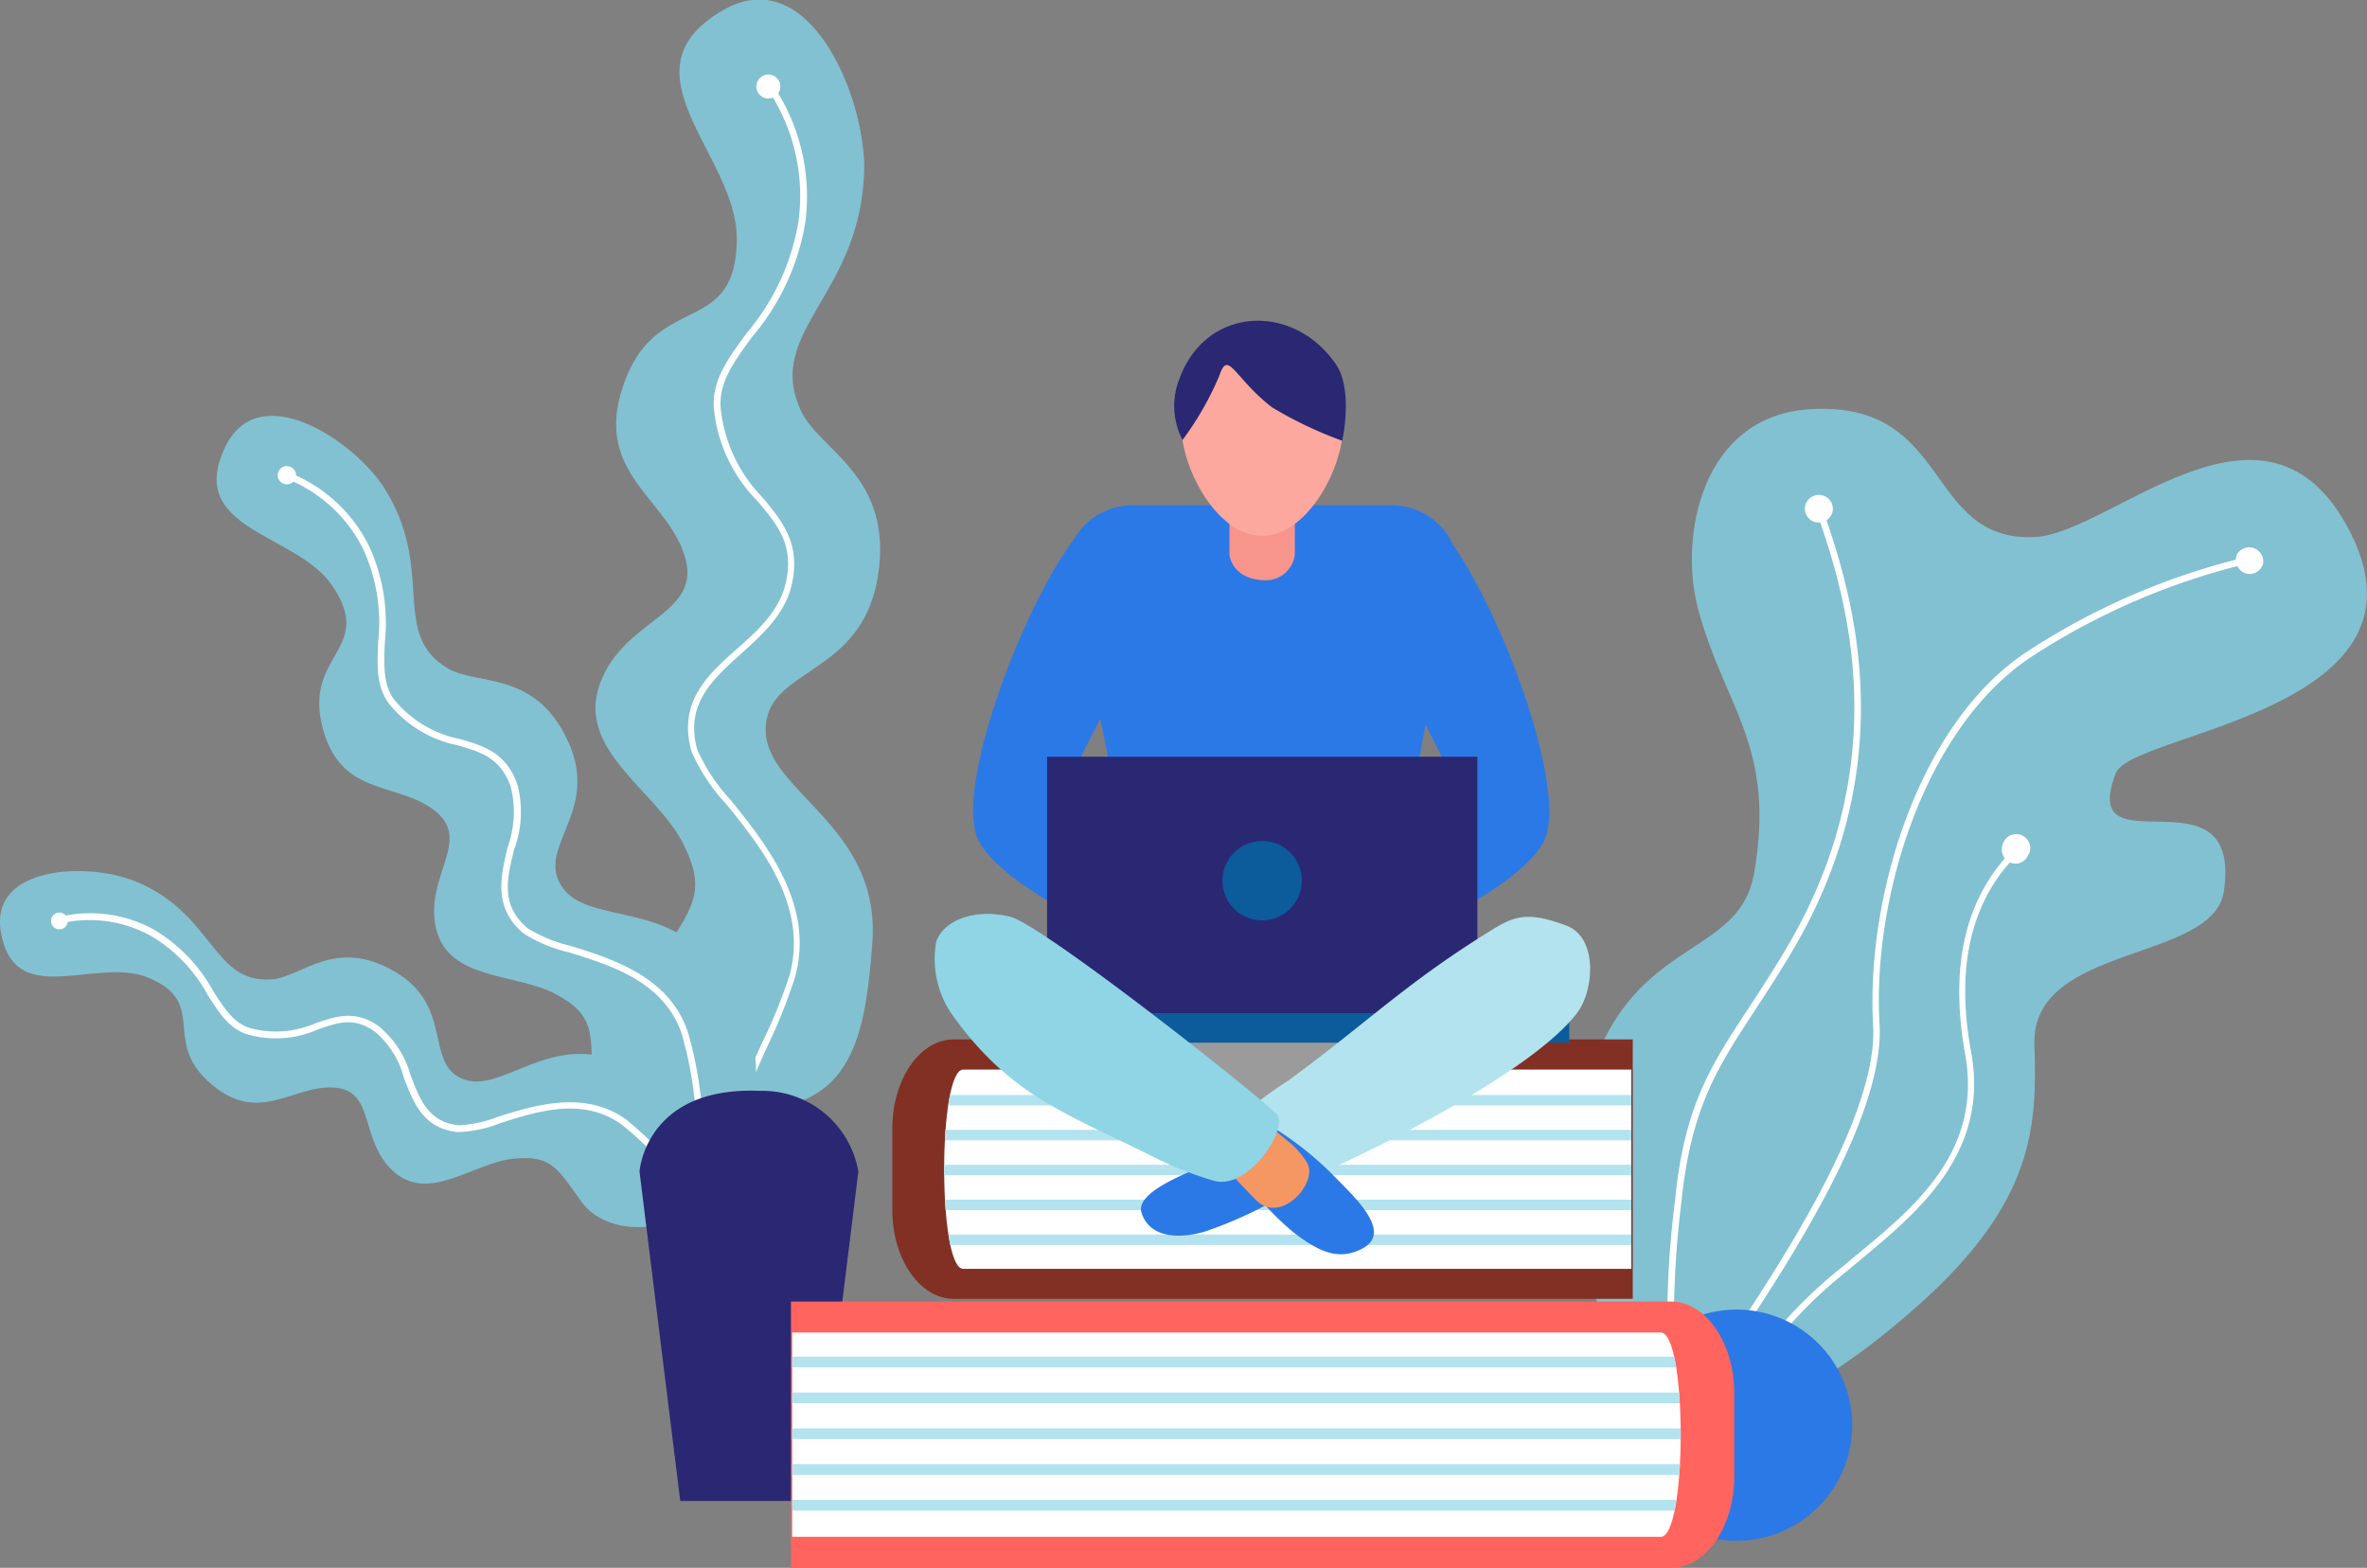
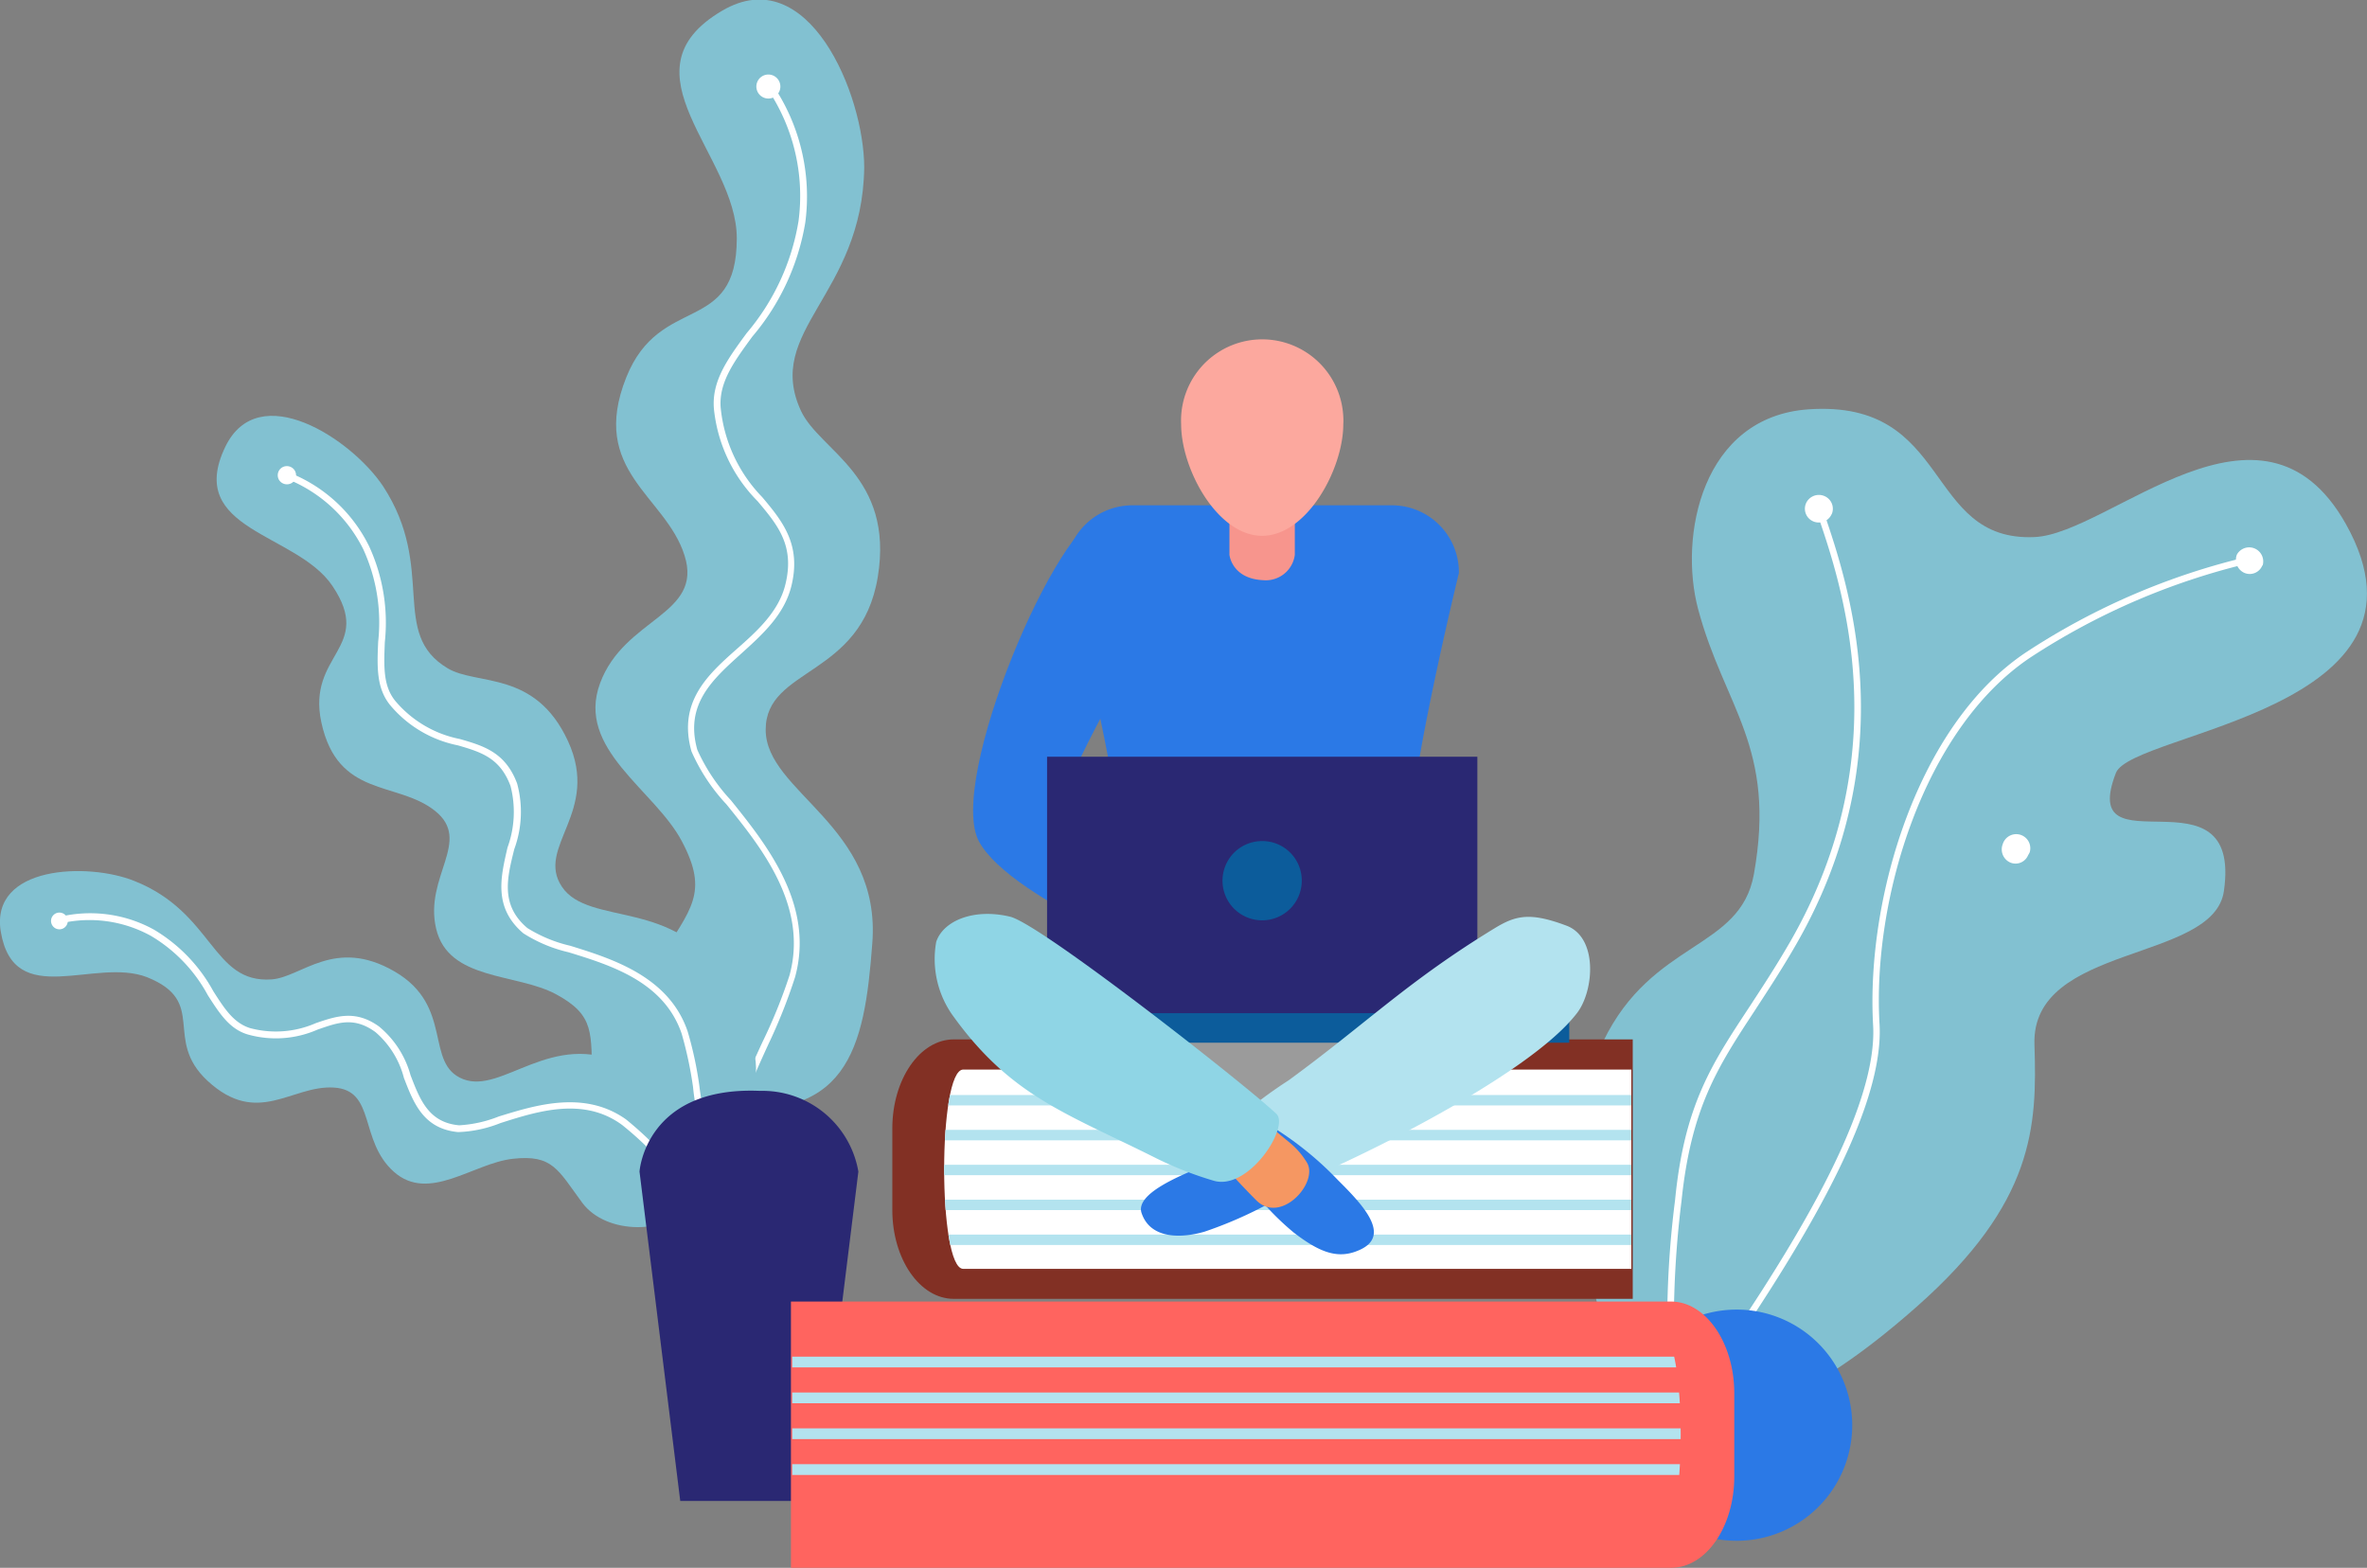
<svg xmlns="http://www.w3.org/2000/svg" viewBox="0 0 149.9 99.28">
  <rect x="0" y="0" width="149.9" height="99.28" fill="#808080" stroke="none" />
  <defs>
    <style>.cls-1{fill:none;}.cls-2{fill:#82c1d1;}.cls-3{fill:#fff;}.cls-4{fill:#2a2873;}.cls-5{fill:#2b79e6;}.cls-6{fill:#823024;}.cls-7{clip-path:url(#clip-path);}.cls-8{fill:#b3e3ef;}.cls-9{fill:#9b9b9b;}.cls-10{fill:#0c5c9b;}.cls-11{fill:#f7958d;}.cls-12{fill:#fca89e;}.cls-13{fill:#f59762;}.cls-14{fill:#8fd5e5;}.cls-15{fill:#ff645f;}.cls-16{clip-path:url(#clip-path-2);}</style>
    <clipPath id="clip-path">
      <path class="cls-1" d="M61,80.35h42.31V67.73H61C59.39,67.73,59.39,80.35,61,80.35Z" />
    </clipPath>
    <clipPath id="clip-path-2">
      <path class="cls-1" d="M105.17,84.38h-55V97.32h55C106.86,97.32,106.86,84.38,105.17,84.38Z" />
    </clipPath>
  </defs>
  <title>lectura1</title>
  <g id="Capa_2" data-name="Capa 2">
    <g id="Capa_1-2" data-name="Capa 1">
      <g id="Layer_1" data-name="Layer 1">
        <path class="cls-2" d="M44.91,70c-3-.45-5.28-5.9-3.21-9.18s3.21-4.28,1.48-7.55-6.72-5.83-5.18-10,6.55-4.31,5.35-8.1-6.06-5.33-3.69-11.27c2.14-5.36,7-2.62,7-8.81,0-5.28-7.51-10.54-.93-14.41,5.45-3.21,9,5.28,9,9.94-.12,8.1-6.37,10.31-4,15.41,1.2,2.54,5.9,4.12,4.86,10.5s-7.1,5.71-7.1,9.68,7.35,6.06,6.75,13.55C54.74,66.4,53.73,71.35,44.91,70Z" />
        <path class="cls-3" d="M46.91,71h-.42c0-1.06.87-3,1.79-5A32.88,32.88,0,0,0,50,61.76c1.2-4.39-1.8-8.11-4-10.83a11.89,11.89,0,0,1-2.21-3.35c-.87-3.11,1-4.83,2.88-6.49C48,39.92,49.33,38.7,49.74,37c.6-2.45-.49-3.75-1.76-5.26a9.68,9.68,0,0,1-2.77-5.87c-.14-1.76.89-3.16,2.08-4.78A14.64,14.64,0,0,0,50.57,14a12.12,12.12,0,0,0-2-8.42l.33-.26A12.59,12.59,0,0,1,51,14.08a14.92,14.92,0,0,1-3.36,7.24c-1.14,1.56-2.13,2.9-2,4.5a9.45,9.45,0,0,0,2.63,5.66c1.28,1.52,2.49,3,1.85,5.62-.45,1.84-1.85,3.09-3.2,4.31-1.83,1.65-3.56,3.21-2.76,6.07a11.69,11.69,0,0,0,2.13,3.2c2.24,2.79,5.32,6.61,4.06,11.2a34.49,34.49,0,0,1-1.69,4.25C47.8,68,46.91,70,46.91,71Z" />
        <path class="cls-3" d="M49.42,5.48a.76.76,0,1,1-.76-.76h0A.76.76,0,0,1,49.42,5.48Z" />
        <path class="cls-2" d="M43.51,72.89c-2.09,1-5.9-1.49-6-4.47s.21-4.11-2.3-5.46-6.81-.85-7.59-4.15,2.32-5.57-.08-7.47-6.15-.79-7.19-5.6c-.93-4.34,3.36-4.69.7-8.64-2.27-3.37-9.32-3.5-6.79-8.79,2.1-4.39,8-.52,10,2.48,3.41,5.22.37,9.31,4.09,11.53,1.86,1.11,5.54.1,7.62,4.61s-2.08,6.7-.38,9.23,7.3.7,10.13,5.74C48.22,66.35,49.7,69.93,43.51,72.89Z" />
        <path class="cls-3" d="M44.89,72.84a13.9,13.9,0,0,1-1-4,24.49,24.49,0,0,0-.72-3.38C42.05,62.17,38.7,61.13,36,60.3a9.11,9.11,0,0,1-2.86-1.2c-1.91-1.63-1.43-3.56-1-5.43a6.57,6.57,0,0,0,.19-3.9C31.67,48,30.48,47.63,29,47.2a7.5,7.5,0,0,1-4.31-2.57c-.86-1.08-.81-2.42-.74-4A11.13,11.13,0,0,0,23,34.77a9.22,9.22,0,0,0-4.89-4.47l.13-.4a9.52,9.52,0,0,1,5.13,4.68,11.58,11.58,0,0,1,1,6.09c-.06,1.54-.11,2.75.65,3.7a7.15,7.15,0,0,0,4.11,2.43c1.48.43,2.88.83,3.62,2.82a6.85,6.85,0,0,1-.18,4.15c-.46,1.83-.89,3.55.83,5a8.93,8.93,0,0,0,2.71,1.12c2.64.82,6.26,1.94,7.44,5.43a23.39,23.39,0,0,1,.74,3.44,14.21,14.21,0,0,0,1,3.84Z" />
        <path class="cls-3" d="M18.65,29.77a.58.58,0,0,1-.15.8h0a.59.59,0,0,1-.81-.15.58.58,0,0,1,.16-.81h0A.59.59,0,0,1,18.65,29.77Z" />
        <path class="cls-2" d="M43.41,76.37c-1,1.76-5,1.88-6.54-.21S35,73.1,32.48,73.38s-5.32,2.8-7.54.82-1.12-5.17-3.8-5.33-4.82,2.51-8-.43c-2.85-2.65.06-5-3.83-6.56C6,60.6.89,64,.05,59c-.69-4.2,5.52-4.39,8.44-3.22,5.06,2,4.92,6.51,8.71,6.24,1.89-.13,4-2.7,7.79-.5s1.86,5.86,4.35,6.82,5.6-3.15,10.16-.94C43.52,69.31,46.38,71.14,43.41,76.37Z" />
        <path class="cls-3" d="M44.37,75.67a11.74,11.74,0,0,1-2.75-2.37,20.59,20.59,0,0,0-2.22-2.06c-2.44-1.8-5.36-.87-7.71-.12a7.93,7.93,0,0,1-2.68.57c-2.2-.21-2.82-1.85-3.43-3.43a5.71,5.71,0,0,0-1.8-2.9c-1.37-1-2.39-.6-3.67-.16a6.56,6.56,0,0,1-4.41.31c-1.17-.34-1.8-1.34-2.54-2.49a9.73,9.73,0,0,0-3.61-3.76,8.07,8.07,0,0,0-5.74-.78l-.12-.4a8.36,8.36,0,0,1,6.06.79,10.21,10.21,0,0,1,3.76,3.9c.72,1.13,1.29,2,2.31,2.33A6.3,6.3,0,0,0,20,64.79c1.29-.44,2.51-.86,4,.21a6.08,6.08,0,0,1,2,3.09c.59,1.53,1.14,3,3.08,3.17a8,8,0,0,0,2.51-.56C33.87,70,37,69,39.65,70.89A22.47,22.47,0,0,1,41.91,73a12.57,12.57,0,0,0,2.61,2.27Z" />
        <path class="cls-3" d="M3.94,57.82a.53.53,0,0,1,.32.68.53.53,0,1,1-.32-.68Z" />
        <path class="cls-4" d="M51.78,95.05h-8.7L40.5,74.19s.36-5.42,7.63-5.11a6.16,6.16,0,0,1,6.23,5.11Z" />
        <path class="cls-2" d="M102.36,86.48c-2.08-5.6-3.66-14.7-.83-20.53,3.11-6.43,8.67-5.77,9.54-10.58,1.45-8.09-1.87-10.58-3.53-16.8-1.23-4.61.23-12.18,7-12.65,9.13-.62,7.28,8.4,14.31,8.09,4.77-.21,14.38-10.31,19.71-.83C155.19,45,135.05,46.34,134,48.94c-2.49,6.43,8-.66,6.84,7.47-.62,4.56-12.23,3.32-12,9.75.17,5.18,0,10-7.46,16.59S110.84,89,110.84,89Z" />
        <path class="cls-3" d="M106.37,90.48l-.38-.16a37.22,37.22,0,0,1,2.49-3.93C112.14,81,119,70.87,118.62,64.88c-.44-8,2.81-19,9.7-23.58a44,44,0,0,1,14.1-6.06l.08.41a43.61,43.61,0,0,0-13.94,6c-6.77,4.55-10,15.36-9.53,23.22.34,6.12-6.26,15.91-10.21,21.77A38.4,38.4,0,0,0,106.37,90.48Z" />
        <path class="cls-3" d="M105.7,87.57A61.49,61.49,0,0,1,106.08,76c.59-6,2.3-8.58,4.67-12.18.79-1.21,1.69-2.57,2.63-4.2,6.89-12,3.25-22.6,1.69-27.14l-.1-.31.39-.13.11.31c1.57,4.59,5.25,15.34-1.73,27.47-.95,1.65-1.85,3-2.64,4.22-2.34,3.56-4,6.13-4.61,12a63.12,63.12,0,0,0-.38,11.5Z" />
-         <path class="cls-3" d="M108.84,90.71l-.37-.19a29.09,29.09,0,0,1,8.17-10.27l.91-.76c3.77-3.1,8-6.61,6.9-12.75-1-5.57,0-9.92,3.09-13l.29.3c-3,2.93-4,7.16-3,12.58,1.18,6.39-3.38,10.14-7,13.15l-.91.76A28.74,28.74,0,0,0,108.84,90.71Z" />
        <path class="cls-3" d="M116,32.55a.89.89,0,0,1-1.16.47.87.87,0,0,1-.47-1.14h0a.89.89,0,0,1,1.16-.47.87.87,0,0,1,.48,1.13Z" />
        <path class="cls-3" d="M143.27,35.81a.86.86,0,0,1-1.13.47h0a.91.91,0,0,1-.48-1.16.89.89,0,0,1,1.63.69Z" />
        <path class="cls-3" d="M128.44,54.15a.86.86,0,0,1-1.13.47h0a.91.91,0,0,1-.48-1.16.89.89,0,0,1,1.71.51A1.42,1.42,0,0,1,128.44,54.15Z" />
        <path class="cls-5" d="M102.66,90.26A7.32,7.32,0,1,1,110,97.57h0A7.32,7.32,0,0,1,102.66,90.26Z" />
        <path class="cls-6" d="M60.4,82.25h43V65.82h-43c-2.15,0-3.89,2.53-3.89,5.64v5.16C56.51,79.73,58.25,82.25,60.4,82.25Z" />
        <path class="cls-3" d="M61,80.35h42.31V67.73H61C59.39,67.73,59.39,80.35,61,80.35Z" />
        <g class="cls-7">
          <rect class="cls-8" x="58.56" y="78.18" width="45.6" height="0.66" />
          <rect class="cls-8" x="58.56" y="75.97" width="45.6" height="0.66" />
          <rect class="cls-8" x="58.56" y="73.76" width="45.6" height="0.66" />
          <rect class="cls-8" x="58.56" y="71.55" width="45.6" height="0.66" />
          <rect class="cls-8" x="58.56" y="69.34" width="45.6" height="0.66" />
        </g>
        <path class="cls-9" d="M73,66.18s-2.75,3.89-.84,6.23,17.45.5,18.08-2.09-1-5.7-1-5.7Z" />
        <rect class="cls-10" x="72.13" y="64.03" width="27.25" height="2" />
        <path class="cls-5" d="M70,32.48c-3,.37-10.07,17-8,20.81s13.75,8.25,13.75,8.25L75.12,55s-8-3.38-7.33-5.49,5.21-10,5.21-10Z" />
-         <path class="cls-5" d="M89.8,32.48c3,.42,10,17.06,7.94,20.86S84,61.54,84,61.54L84.63,55s8-3.38,7.34-5.49-5.22-10-5.22-10Z" />
        <path class="cls-5" d="M71.8,32H88.06a4.24,4.24,0,0,1,4.33,4.15v.14s-3.1,12.66-3.13,16.91c0,2.33.74,9.33.74,9.33H69.88s.92-7.26.91-9.7c0-4.15-3.32-16.49-3.32-16.49A4.24,4.24,0,0,1,71.61,32Z" />
        <path class="cls-11" d="M82,35.13a1.85,1.85,0,0,1-2,1.61c-2-.09-2.14-1.61-2.14-1.61V27.21H82Z" />
        <path class="cls-12" d="M85.07,26.86c0,2.84-2.3,7.07-5.14,7.07S74.8,29.7,74.8,26.86a5.14,5.14,0,0,1,10.27-.46A3.53,3.53,0,0,1,85.07,26.86Z" />
        <rect class="cls-4" x="66.31" y="47.92" width="27.25" height="16.24" />
        <path class="cls-10" d="M82.44,55.76a2.51,2.51,0,1,1-2.52-2.5h0A2.5,2.5,0,0,1,82.44,55.76Z" />
        <path class="cls-5" d="M78.11,72.83a6.78,6.78,0,0,1-1.9,1c-1.46.62-4.35,1.76-3.91,3,.58,1.69,2.61,1.57,4,1.16a26.11,26.11,0,0,0,6-2.94Z" />
-         <path class="cls-8" d="M81.61,68.41c4.94-3.61,7.53-6.27,13.08-9.65,1.32-.8,2.23-1,4.52-.14,2,.76,1.74,4.12.67,5.52-3.19,4.2-15.5,10-18,10.88-1.07.37-4.86-2.82-3.32-4.35A29,29,0,0,1,81.61,68.41Z" />
+         <path class="cls-8" d="M81.61,68.41c4.94-3.61,7.53-6.27,13.08-9.65,1.32-.8,2.23-1,4.52-.14,2,.76,1.74,4.12.67,5.52-3.19,4.2-15.5,10-18,10.88-1.07.37-4.86-2.82-3.32-4.35A29,29,0,0,1,81.61,68.41" />
        <path class="cls-5" d="M79.33,75.37a17.35,17.35,0,0,0,2.6,2.68c1.68,1.29,2.84,1.72,4.2,1.09,2-.92.16-2.86-1.38-4.39a21,21,0,0,0-3.89-3.21Z" />
-         <path class="cls-4" d="M74.89,27.86a19.58,19.58,0,0,0,2.33-4.07c.56-1.69.9.11,3.33,2A25.21,25.21,0,0,0,85,27.91s.73-3.21-.41-4.86c-2.7-3.91-8.21-3.66-9.89.92A4.64,4.64,0,0,0,74.89,27.86Z" />
        <path class="cls-13" d="M79.58,70.63l2.11,1.74a4.86,4.86,0,0,1,1.1,1.29c.69,1.28-1.69,3.89-3.23,2.35s-2.92-3.18-2.92-3.18Z" />
        <path class="cls-14" d="M73.29,73.38c-5.75-2.89-9.28-3.93-13-9.14a6.16,6.16,0,0,1-1-4.6c.45-1.34,2.39-2.14,4.68-1.59,1.93.46,14.84,10.58,16.86,12.48.87.83-1.78,4.93-4,4.23A22.76,22.76,0,0,1,73.29,73.38Z" />
        <path class="cls-15" d="M105.83,82.42H50.09V99.28h55.74c2.21,0,4-2.59,4-5.78V88.2C109.82,85,108,82.42,105.83,82.42Z" />
-         <path class="cls-3" d="M105.17,84.38h-55V97.32h55C106.86,97.32,106.86,84.38,105.17,84.38Z" />
        <g class="cls-16">
          <rect class="cls-8" x="49.31" y="85.91" width="58.4" height="0.68" />
          <rect class="cls-8" x="49.31" y="88.18" width="58.4" height="0.68" />
          <rect class="cls-8" x="49.31" y="90.45" width="58.4" height="0.68" />
          <rect class="cls-8" x="49.31" y="92.72" width="58.4" height="0.68" />
-           <rect class="cls-8" x="49.31" y="94.98" width="58.4" height="0.68" />
        </g>
      </g>
    </g>
  </g>
</svg>